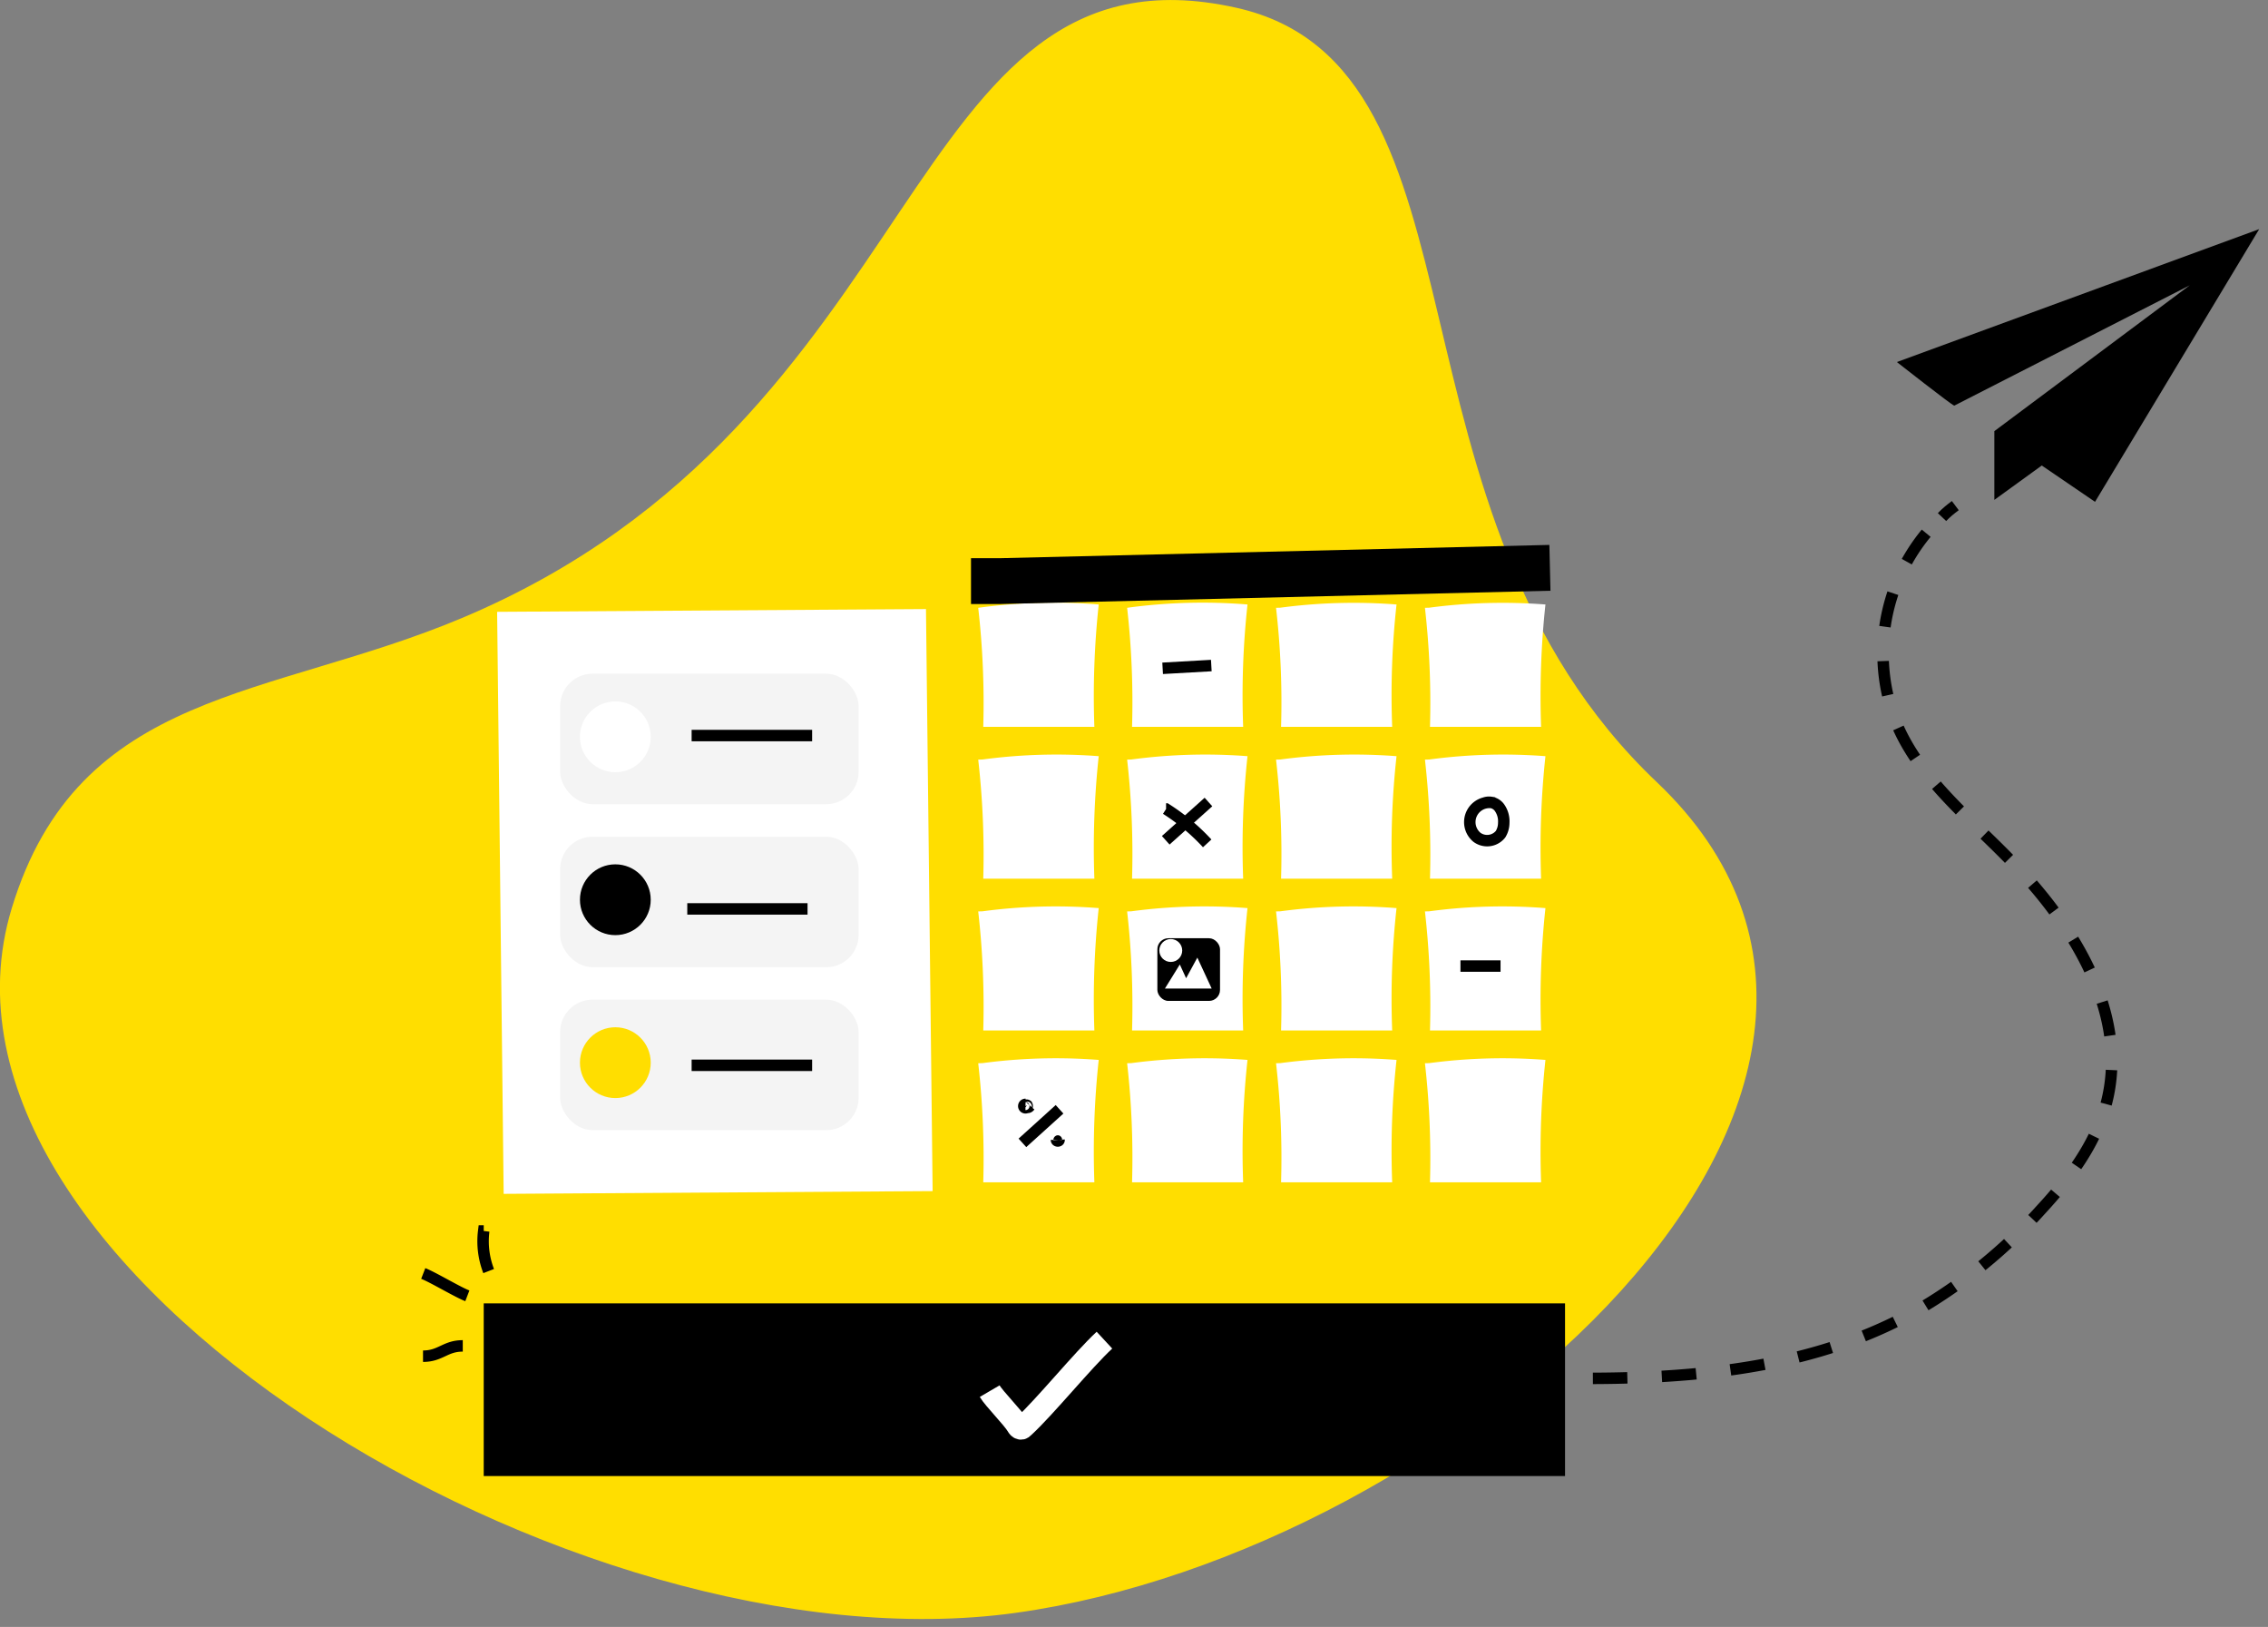
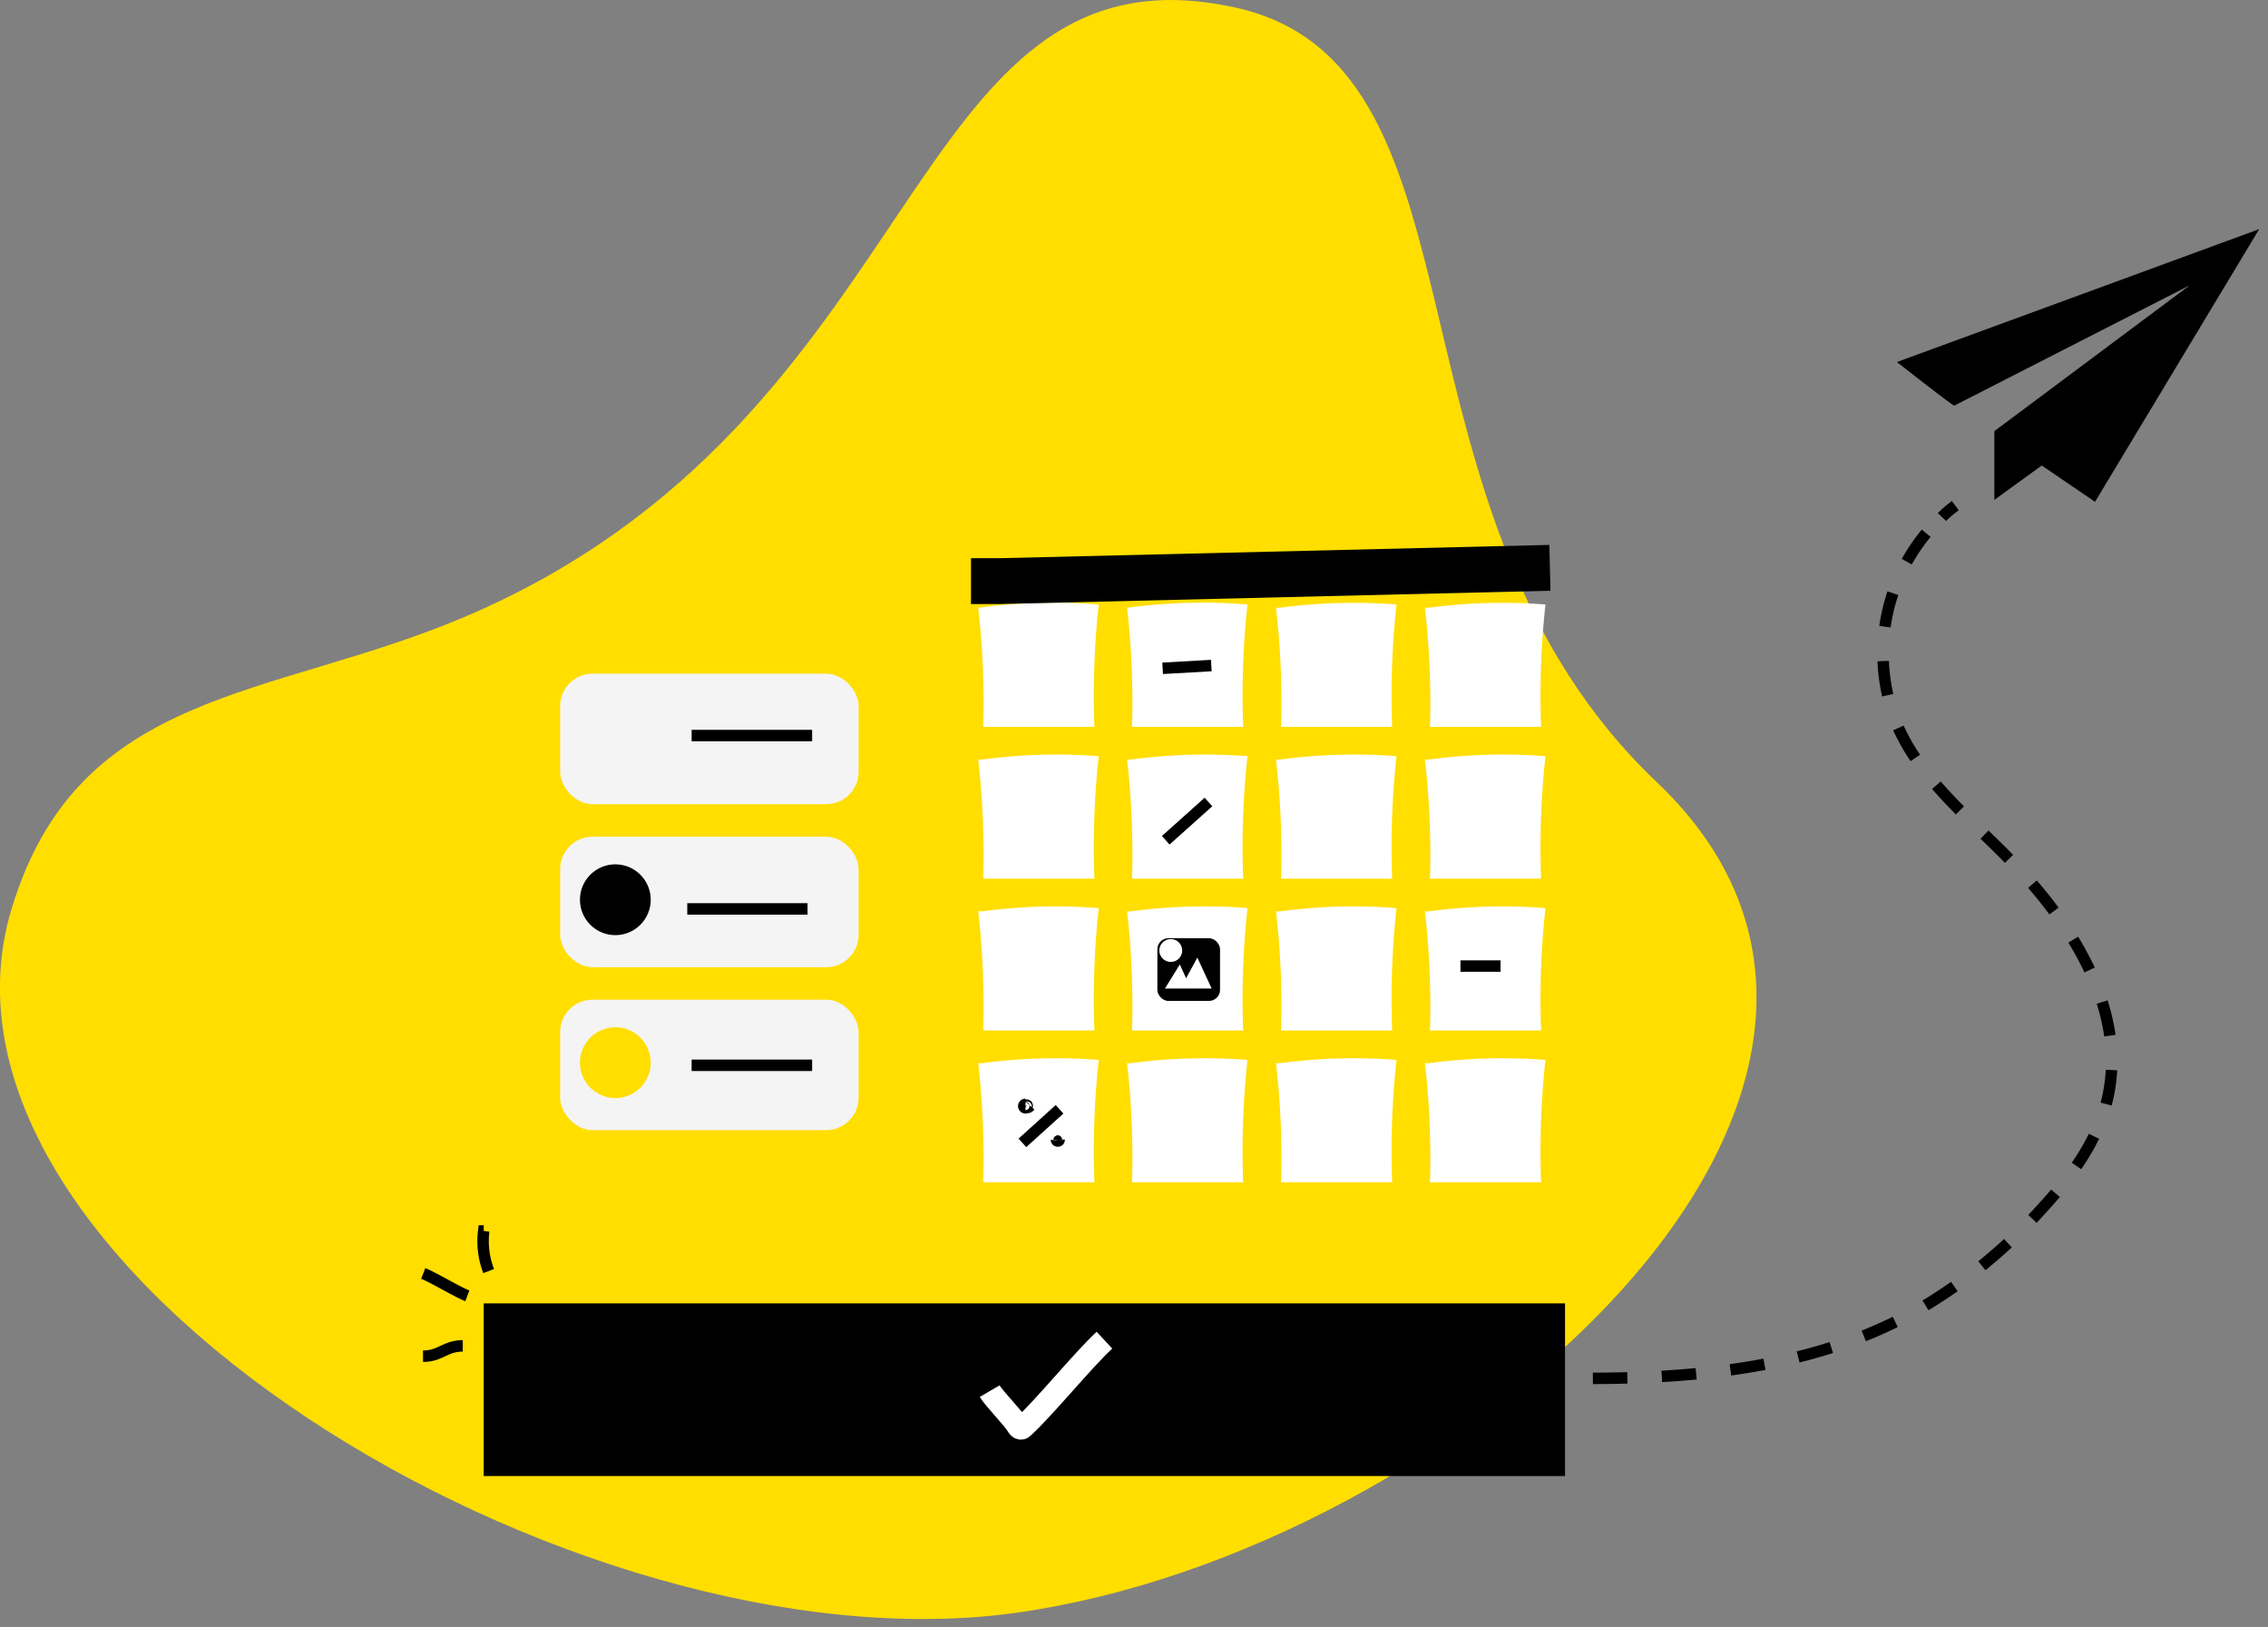
<svg xmlns="http://www.w3.org/2000/svg" xmlns:xlink="http://www.w3.org/1999/xlink" width="198" height="142">
  <rect width="100%" height="100%" fill="#808080" stroke="none" />
  <style>.B{fill-rule:nonzero}.C{stroke:#000}.D{fill:#f4f4f4}</style>
  <g fill="none" fill-rule="evenodd">
    <g class="B">
      <path d="M40.6 54.37C82 36.9 79-5.25 107.8 1.16c22.6 5 11.44 43.7 36.5 67.47 27.7 26.3-17.56 66.37-55.73 71.65s-96.45-30-87.07-60.85c5.73-18.9 22.1-17.9 39.1-25.06z" stroke="#ffde00" fill="#ffde00" />
      <g fill="#fff">
        <path d="M85.4 53.05a73.54 73.54 0 0 1 .44 10.39h9.7a74.74 74.74 0 0 1 .38-10.68 48.52 48.52 0 0 0-10.15.24m12.63.05a73.53 73.53 0 0 1 .43 10.39h9.7a73.3 73.3 0 0 1 .38-10.68 48.52 48.52 0 0 0-10.15.24m12.64.05a72.07 72.07 0 0 1 .44 10.39h9.7a71.92 71.92 0 0 1 .38-10.68 48.52 48.52 0 0 0-10.15.28" />
        <use xlink:href="#B" />
        <path d="M85.4 66.3a73.66 73.66 0 0 1 .44 10.39h9.7A74.82 74.82 0 0 1 95.92 66a48.52 48.52 0 0 0-10.15.29m12.63.01a73.66 73.66 0 0 1 .43 10.39h9.7a73.39 73.39 0 0 1 .38-10.69 48.52 48.52 0 0 0-10.15.29m12.64.01a72.19 72.19 0 0 1 .44 10.39h9.7a72 72 0 0 1 .38-10.69 48.52 48.52 0 0 0-10.15.29m12.63.01a73.66 73.66 0 0 1 .44 10.39h9.7a74.82 74.82 0 0 1 .38-10.69 48.52 48.52 0 0 0-10.15.29" />
        <use xlink:href="#C" />
        <path d="M98.4 79.55a73.66 73.66 0 0 1 .43 10.39h9.7a73.25 73.25 0 0 1 .38-10.68 47.85 47.85 0 0 0-10.15.28m12.64.01a72.19 72.19 0 0 1 .44 10.39h9.7a71.88 71.88 0 0 1 .38-10.68 47.85 47.85 0 0 0-10.15.28" />
        <use xlink:href="#C" x="39" />
        <use xlink:href="#B" x="-39" y="39.75" />
        <path d="M98.4 92.8a73.53 73.53 0 0 1 .43 10.39h9.7a73.3 73.3 0 0 1 .38-10.68 48.52 48.52 0 0 0-10.15.28m12.64.01a72.07 72.07 0 0 1 .44 10.39h9.7a71.92 71.92 0 0 1 .38-10.68 48.52 48.52 0 0 0-10.15.28" />
        <use xlink:href="#B" y="39.75" />
-         <path d="M43.4 53.4l.57 50.8 37.45-.24-.58-50.8z" />
      </g>
    </g>
    <path d="M101.5 58.33l4.25-.24" class="C" />
    <g class="B">
      <rect fill="#000" x="101.04" y="81.89" width="5.47" height="5.47" rx=".96" />
      <g fill="#fff">
        <path d="M101.7 86.28l1.3-2.1.55 1.2.98-1.8 1.25 2.7z" />
        <circle cx="102.21" cy="82.96" r="1" />
      </g>
    </g>
    <g class="C">
-       <path d="M130.43 70.08a1.72 1.72 0 0 0-1.49 3 1.5 1.5 0 0 0 2.06-.27 1.91 1.91 0 0 0 .28-1 2.06 2.06 0 0 0-.41-1.37 1.13 1.13 0 0 0-1.32-.33m-27.75.5a18.11 18.11 0 0 1 3.59 3" />
      <path d="M105.5 70l-3.73 3.34m25.73 10.98h3.5m-38.5 12.5l-3.24 2.93m.27-3.36a.15.15 0 1 0 .13.08c-.08-.06-.14.15 0 .18s.2-.06.27-.14m2.3 2.98c0 .13.24.13.23 0" />
    </g>
    <g class="B">
      <rect x="48.9" y="58.8" width="26.06" height="11.39" rx="2.83" class="D" />
-       <circle fill="#fff" cx="53.72" cy="64.31" r="3.09" />
      <rect x="48.9" y="73.03" width="26.06" height="11.39" rx="2.83" class="D" />
      <circle fill="#000" cx="53.72" cy="78.53" r="3.09" />
      <rect x="48.9" y="87.25" width="26.06" height="11.39" rx="2.83" class="D" />
      <circle fill="#ffde00" cx="53.72" cy="92.75" r="3.09" />
    </g>
    <path d="M60.38 64.2H70.9M60 79.33h10.5M60.38 92.98H70.9" class="C" />
    <path fill="#000" d="M42.23 113.76h94.4v15.07h-94.4z" class="B" />
    <path d="M86.4 121.42c.38.65 2.06 2.34 2.44 3 .06.1.13.2.25.23s.2-.07.27-.14c1.88-1.73 5.18-5.8 7.06-7.54" stroke="#fff" stroke-width="2" />
    <path d="M40.8 113.1c-.86-.33-3-1.62-3.85-1.95m3.45 6.32c-1.54 0-1.93.9-3.47.9m5.3-10.93a7.22 7.22 0 0 0 .43 3.5" class="C" />
    <path d="M170.6 35.4c-.25-.07-5-3.8-5-3.8L197.23 20 182.9 43.8l-4.65-3.17-4.14 3v-6l17.06-12.73-20.55 10.5z" fill="#000" class="B" />
    <g class="C">
      <path d="M170.7 44.13c-.4.3-.8.62-1.16 1" />
      <path d="M168.16 46.54a16.49 16.49 0 0 0-2.55 16.71c2 4.68 6.15 8 9.74 11.67 5.68 5.72 10.6 13.65 8.52 21.44-.94 3.53-3.22 6.55-5.7 9.23a44.82 44.82 0 0 1-10.87 8.82c-10.8 6.08-23.78 6.17-36.25 5.75" stroke-dasharray="3.01" />
      <path d="M130.06 120.13l-1.5-.06" />
      <path stroke-width="4" d="M84.77 50.72h2.54l48-1.16" />
    </g>
  </g>
  <defs>
    <path id="B" d="M124.4 53.05a73.54 73.54 0 0 1 .44 10.39h9.7a74.74 74.74 0 0 1 .38-10.68 48.52 48.52 0 0 0-10.15.28" />
    <path id="C" d="M85.4 79.55a73.66 73.66 0 0 1 .44 10.39h9.7a74.68 74.68 0 0 1 .38-10.68 47.85 47.85 0 0 0-10.15.28" />
  </defs>
</svg>